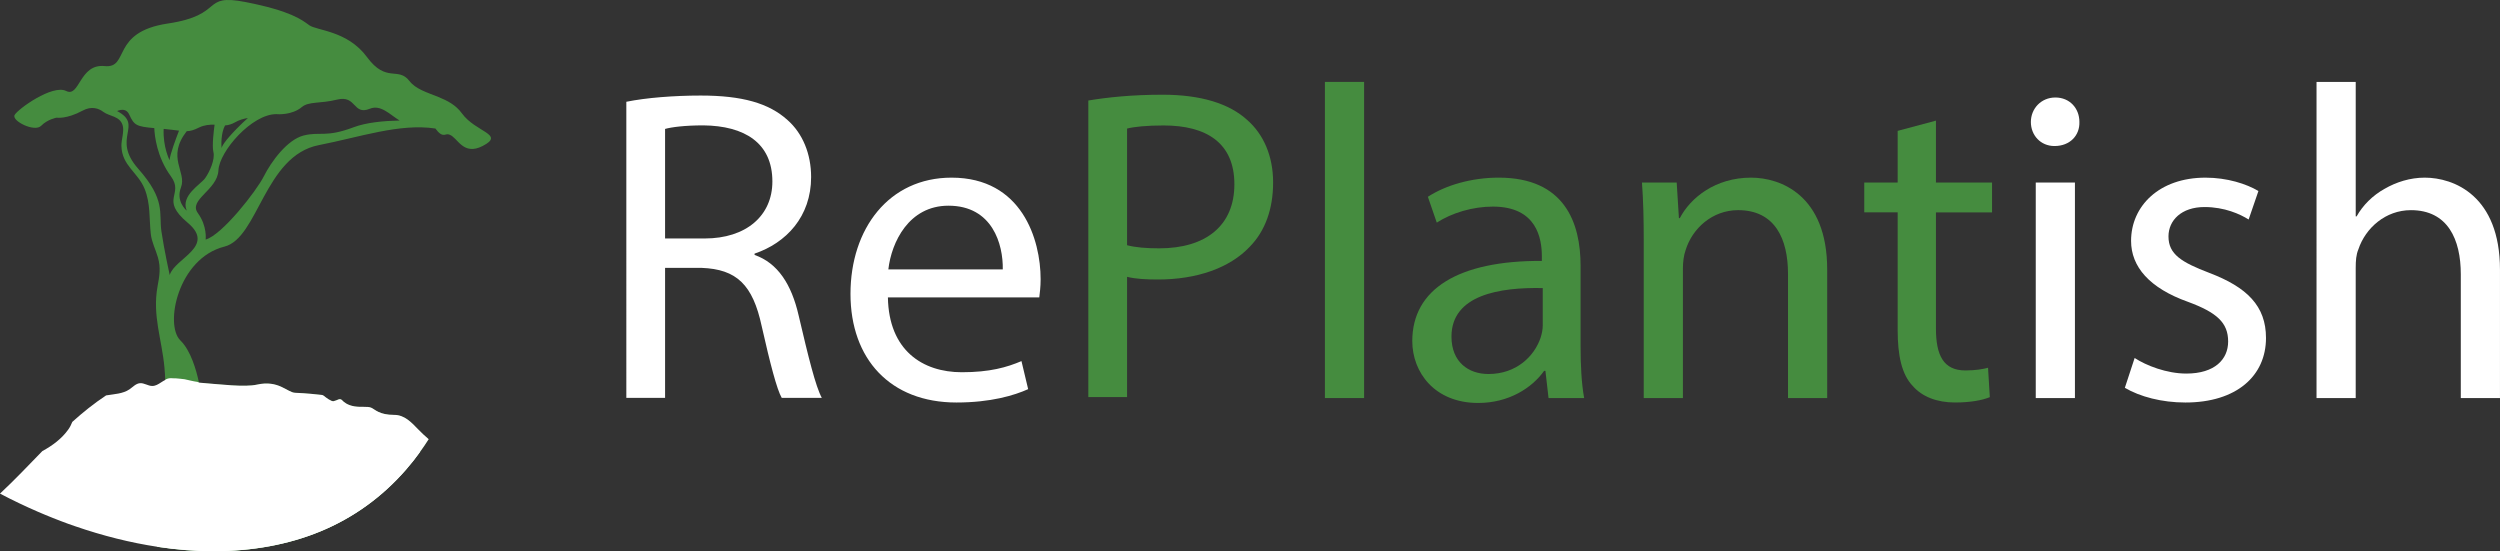
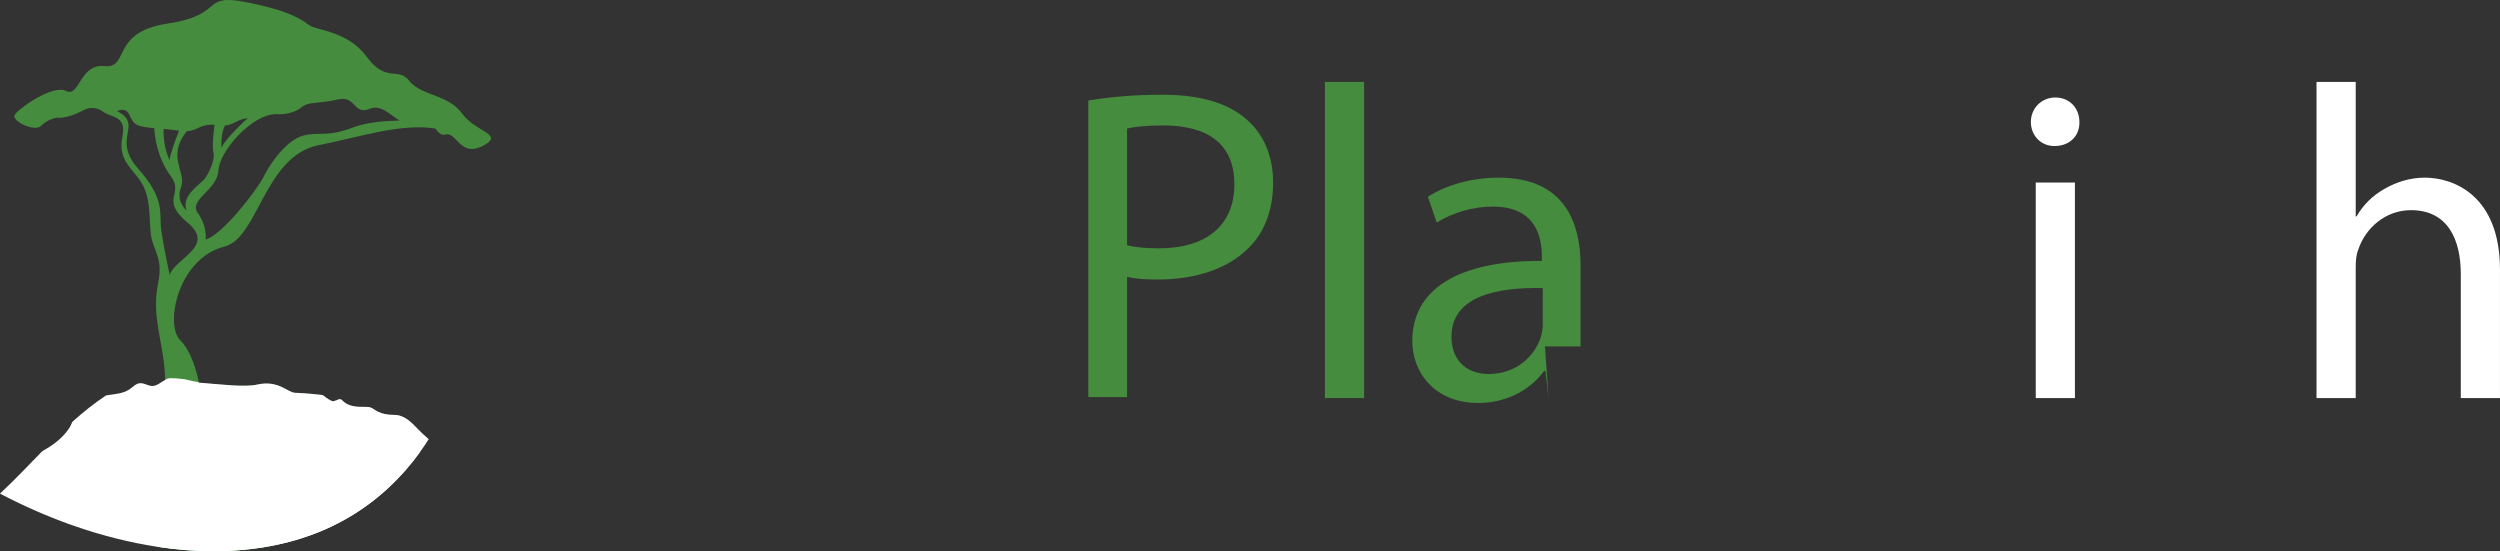
<svg xmlns="http://www.w3.org/2000/svg" id="Layer_2" data-name="Layer 2" viewBox="0 0 2503.74 552.12">
  <rect x="0" y="0" width="2503.74" height="552.12" fill="#333333" stroke="none" />
  <defs>
    <style>
      .cls-1 {
        fill: #fff;
      }

      .cls-2 {
        fill: #458c3f;
      }
    </style>
  </defs>
-   <path class="cls-1" d="M627.27,101.93c19.62-4.01,47.72-6.24,74.47-6.24,41.47,0,68.23,7.58,86.96,24.53,15.16,13.38,23.63,33.89,23.63,57.08,0,39.69-24.97,66-56.63,76.7v1.34c23.19,8.03,37.01,29.43,44.15,60.65,9.81,41.92,16.95,70.9,23.19,82.5h-40.13c-4.9-8.47-11.59-34.34-20.07-71.8-8.92-41.47-24.97-57.08-60.2-58.42h-36.57v130.21h-38.8V101.93ZM666.07,238.83h39.69c41.47,0,67.78-22.74,67.78-57.08,0-38.8-28.09-55.74-69.12-56.19-18.73,0-32.11,1.78-38.35,3.57v109.7Z" />
-   <path class="cls-1" d="M889.23,297.87c.89,53.07,34.78,74.92,74.02,74.92,28.09,0,45.04-4.91,59.75-11.15l6.69,28.09c-13.82,6.24-37.46,13.38-71.8,13.38-66.44,0-106.13-43.7-106.13-108.81s38.35-116.39,101.23-116.39c70.46,0,89.19,61.98,89.19,101.67,0,8.03-.89,14.27-1.34,18.28h-151.62ZM1004.28,269.77c.45-24.97-10.26-63.77-54.4-63.77-39.69,0-57.08,36.57-60.2,63.77h114.61Z" />
  <path class="cls-2" d="M1089.96,100.66c18.73-3.12,43.25-5.8,74.47-5.8,38.35,0,66.45,8.92,84.28,24.97,16.5,14.27,26.31,36.12,26.31,62.88s-8.03,48.61-23.19,64.21c-20.51,21.85-53.96,33-91.86,33-11.6,0-22.3-.45-31.22-2.68v120.4h-38.8V100.66ZM1128.76,245.59c8.47,2.23,19.18,3.12,32.11,3.12,46.82,0,75.36-22.74,75.36-64.21s-28.09-58.86-70.9-58.86c-16.95,0-29.88,1.34-36.57,3.12v116.84Z" />
-   <path class="cls-2" d="M1550.86,398.65l-3.12-27.2h-1.34c-12.04,16.95-35.23,32.11-66,32.11-43.7,0-66-30.77-66-61.98,0-52.17,46.38-80.71,129.77-80.27v-4.46c0-17.84-4.91-49.95-49.05-49.95-20.07,0-41.03,6.24-56.19,16.05l-8.92-25.87c17.84-11.59,43.7-19.18,70.9-19.18,66,0,82.05,45.04,82.05,88.3v80.71c0,18.73.89,37.01,3.57,51.73h-35.67ZM1545.06,288.5c-42.81-.89-91.42,6.69-91.42,48.61,0,25.42,16.95,37.46,37.01,37.46,28.09,0,45.93-17.84,52.17-36.12,1.34-4.01,2.23-8.47,2.23-12.49v-37.46Z" />
-   <path class="cls-2" d="M1646.2,241.23c0-22.3-.45-40.58-1.78-58.42h34.78l2.23,35.68h.89c10.7-20.51,35.68-40.58,71.35-40.58,29.88,0,76.25,17.84,76.25,91.86v128.88h-39.24v-124.42c0-34.78-12.93-63.77-49.95-63.77-25.86,0-45.93,18.28-52.62,40.13-1.78,4.91-2.68,11.59-2.68,18.28v129.77h-39.24v-157.41Z" />
-   <path class="cls-2" d="M1938.84,120.83v61.98h56.19v29.88h-56.19v116.39c0,26.76,7.58,41.92,29.43,41.92,10.26,0,17.84-1.34,22.74-2.68l1.78,29.43c-7.58,3.12-19.62,5.35-34.78,5.35-18.28,0-33-5.8-42.36-16.5-11.15-11.6-15.16-30.77-15.16-56.19v-117.73h-33.45v-29.88h33.45v-51.73l38.35-10.26Z" />
-   <path class="cls-1" d="M2137.83,358.52c11.59,7.58,32.11,15.61,51.73,15.61,28.54,0,41.92-14.27,41.92-32.11,0-18.73-11.15-28.99-40.13-39.69-38.8-13.83-57.08-35.23-57.08-61.09,0-34.78,28.09-63.32,74.47-63.32,21.85,0,41.03,6.24,53.07,13.38l-9.81,28.54c-8.47-5.35-24.08-12.49-44.15-12.49-23.19,0-36.12,13.38-36.12,29.43,0,17.84,12.93,25.86,41.03,36.57,37.46,14.27,56.63,33,56.63,65.11,0,37.9-29.43,64.66-80.71,64.66-23.63,0-45.49-5.8-60.65-14.72l9.81-29.88Z" />
+   <path class="cls-2" d="M1550.86,398.65l-3.12-27.2h-1.34c-12.04,16.95-35.23,32.11-66,32.11-43.7,0-66-30.77-66-61.98,0-52.17,46.38-80.71,129.77-80.27v-4.46c0-17.84-4.91-49.95-49.05-49.95-20.07,0-41.03,6.24-56.19,16.05l-8.92-25.87c17.84-11.59,43.7-19.18,70.9-19.18,66,0,82.05,45.04,82.05,88.3v80.71h-35.67ZM1545.06,288.5c-42.81-.89-91.42,6.69-91.42,48.61,0,25.42,16.95,37.46,37.01,37.46,28.09,0,45.93-17.84,52.17-36.12,1.34-4.01,2.23-8.47,2.23-12.49v-37.46Z" />
  <path class="cls-1" d="M2320.01,82.04h39.24v134.67h.89c6.24-11.15,16.05-20.96,28.09-27.65,11.6-6.69,25.42-11.15,40.14-11.15,28.99,0,75.36,17.84,75.36,92.31v128.43h-39.24v-123.97c0-34.78-12.93-64.21-49.95-64.21-25.42,0-45.48,17.84-52.62,39.24-2.23,5.35-2.68,11.15-2.68,18.73v130.21h-39.24V82.04Z" />
  <path class="cls-1" d="M2082.51,122.17c.45,13.38-9.36,24.08-24.97,24.08-13.82,0-23.63-10.7-23.63-24.08s10.26-24.53,24.53-24.53,24.08,10.7,24.08,24.53ZM2038.8,398.65v-215.83h39.24v215.83h-39.24Z" />
  <path class="cls-2" d="M1326.9,82.04h39.24v316.61h-39.24V82.04Z" />
  <g>
    <path class="cls-2" d="M462.59,113.52c-6.06-8.43-14.79-12.83-23.57-16.39-11.22-4.57-22.62-7.78-28.97-16.03-11.46-14.73-23.04,2.49-42.56-23.99-19.48-26.48-50.28-26.36-57.82-31.88-7.6-5.52-18.53-14.31-63.7-23.16-45.24-8.85-20.13,12.88-77.89,21.49-57.71,8.55-37.99,45.18-63.35,42.62-25.35-2.55-24.82,31.82-38.47,24.94-13.66-6.89-48.62,18.23-51.65,24.11-3.03,5.88,20.07,17.46,26.6,10.75,6.59-6.65,15.5-8.13,15.5-8.13,0,0,9.98,1.66,25.95-7.01,9.2-4.99,16.33-2.14,20.72,1.13,6.29,4.75,16.33,4.04,19.36,13.18,2.02,6.06-1.31,14.67-1.13,21.08.53,19.77,16.45,26.25,23.22,42.86,6,14.79,4.51,29.74,6.18,45.12.95,8.43,4.87,15.62,7.18,23.69,2.91,10.21,1.54,18.53-.36,28.73-5.4,29.32,4.28,52.9,6.89,81.64.36,4.1.65,8.19.77,12.29.71,19.47-1.01,39-3.56,58.3-4.22,31.11-20.31,76.83-5.34,106.98.36.65.65,1.31,1.07,1.9,19.06,2.91,37.81,4.39,56.1,4.39,39,0,74.93-6.65,106.74-19.71,33.18-13.66,62.16-34.55,86.02-61.98,4.93-5.64,9.56-11.46,13.89-17.52,3.09-4.22,6-8.55,8.79-12.94-3.8-3.27-7.42-6.59-10.81-10.15-6.47-6.71-13.42-14.19-23.57-14.19-15.26,0-19.18-5.46-23.1-7.18-3.92-1.66-9.56-.24-16.8-1.37-6.89-1.13-10.63-4.16-12.41-6.18-.89-1.01-2.37-1.31-3.62-.77-1.48.65-3.5,1.48-4.99,1.78-2.26.42-7.72-3.74-9.8-5.46-.59-.48-1.31-.77-2.02-.83-3.8-.48-15.91-1.72-26.66-2.14-7.84-.3-16.45-13.06-38.11-8.19-12.47,2.79-36.33-.24-58-1.96-2.67-12.65-8.25-32.29-18.64-42.39-16.09-15.62-2.37-82.29,44.11-93.98,33.95-8.55,40.01-91.01,94.57-101.64,40.9-7.96,80.92-22.03,116.72-16.62,3.03,3.98,5.94,7.42,10.27,6.06,1.43-.47,2.79-.36,4.04.18,8.02,2.91,13.42,21.38,33.06,11.22,22.74-11.76-7.07-13.6-20.84-32.65h-.02ZM225.35,125.63c3.33-.24,6.59-1.19,9.62-2.91,4.93-2.85,9.8-4.04,13.3-4.51-3.15,2.73-6.83,6.17-11.1,10.57-12.41,12.71-14.9,17.69-15.26,19.6-.3-3.38-.77-14.61,3.44-22.74h0ZM199.47,127.65c4.99-2.43,10.51-2.97,15.44-2.79-.71,5.11-2.73,21.2-1.19,27.37,1.84,7.36-3.68,19.71-8.25,26.19-4.63,6.41-24.76,17.4-18.47,32.53-1.01-.89-10.98-9.68-5.76-23.28,6.06-15.5-14.96-29.8,5.76-56.28,3.86-.12,7.18-1.07,12.47-3.74h0ZM179.28,130.86c-2.91,7.48-9.26,24.46-9.44,29.62,0,0-6.77-13.18-5.94-31.4,6.77.65,11.58,1.31,15.38,1.78ZM169.96,275.48s-5.52-25-8.31-43.81c-2.67-18.47,4.63-31.22-23.28-62.75-27.37-30.99,6.12-43.34-21.14-57.71,4.51-1.9,9.62-2.26,12.23,3.56,4.87,10.75,7.13,11.94,25.06,13.54.3,7.42,2.49,28.91,16.63,48.26,13.6,18.59-11.64,22.62,16.86,46.54,28.49,23.87-13.12,35.5-18.05,52.36h0ZM354.24,127.42c-27.96,10.57-33.48,4.16-50.05,8.25-16.51,4.16-32.59,26.19-39.95,40.9-7.36,14.67-41.79,58.78-58.3,63.35,0,0,1.84-13.3-7.84-26.6-9.62-13.36,19.77-22.98,20.66-42.74.89-19,33.48-56.4,58.06-56.28.89.12,15.44,1.31,25.53-7.13,6.83-5.76,18.41-3.21,35.26-7.42,19.65-4.81,15.68,16.15,32.83,9.14,10.98-4.51,20.25,6.12,29.8,11.82-15.56.3-33.24,1.9-46.01,6.71h0ZM419.13,120.83c4.16.18,7.72.36,10.33.53-2.67-1.9-5.94-2.61-10.33-.53Z" />
    <path class="cls-1" d="M418.5,429.7c-6.47-6.71-13.42-14.19-23.57-14.19-15.26,0-19.18-5.46-23.1-7.18-3.92-1.66-9.56-.24-16.8-1.37-6.89-1.13-10.63-4.16-12.41-6.18-.89-1.01-2.37-1.31-3.62-.77-1.48.65-3.5,1.48-4.99,1.78-2.26.42-7.72-3.74-9.8-5.46-.59-.48-1.31-.77-2.02-.83-3.8-.48-15.91-1.72-26.66-2.14-7.84-.3-16.45-13.06-38.11-8.19-12.47,2.79-36.33-.24-58-1.96,0-.05-.02-.1-.03-.15-.6-.1-1.13-.3-1.59-.57-4.4-.61-8.67-1.78-13-2.69-5.39-.56-11.95-1.65-17.38-.45-.49.47-1.1.83-1.84,1.04,0,0,0,.01,0,.02.71,19.47-1.01,39-3.56,58.3-4.22,31.11-20.31,76.83-5.34,106.98.36.65.65,1.31,1.07,1.9,19.06,2.91,37.81,4.39,56.1,4.39,39,0,74.93-6.65,106.74-19.71,33.18-13.66,62.16-34.55,86.02-61.98,4.93-5.64,9.56-11.46,13.89-17.52,3.09-4.22,6-8.55,8.79-12.94-3.8-3.27-7.42-6.59-10.81-10.15Z" />
    <path class="cls-1" d="M186.35,424.62c-4.04-7.37-8.79-14.67-12.23-22.27-3.08-6.83-1.36-11.82-.53-19.24.12-1.13.18-2.38-.59-3.15-.54-.59-1.43-.77-2.2-.77-1.84-.06-3.57.48-5.17,1.25-1.48.71-2.9,1.66-4.33,2.55-2.79,1.84-5.58,3.56-8.79,3.56-4.27,0-8.13-3.15-12.35-2.79-4.1.35-7.13,3.85-10.51,6.17-6.69,4.53-15.32,4.72-23.43,6.07-.12.09-.24.18-.36.27-11.91,7.88-22.92,16.77-33.43,26.24-1.06,2.72-2.39,5.34-4.17,7.82-6.62,9.23-15.94,16.06-25.85,21.43-13.99,14.35-27.76,28.96-42.41,42.59,12.63,6.65,25.44,12.76,38.32,18.32,2.2.95,4.39,1.9,6.59,2.79,5.34,2.25,10.75,4.39,16.09,6.41,2.38.89,4.75,1.78,7.13,2.67,2.43.89,4.87,1.78,7.3,2.55,27.55,9.49,55.21,16.44,82.35,20.54,19.06,2.91,37.81,4.39,56.1,4.39,39,0,74.92-6.65,106.74-19.71,33.18-13.66,62.16-34.55,86.02-61.98,4.92-5.64,9.56-11.45,13.88-17.51l-234.17-28.19Z" />
  </g>
</svg>